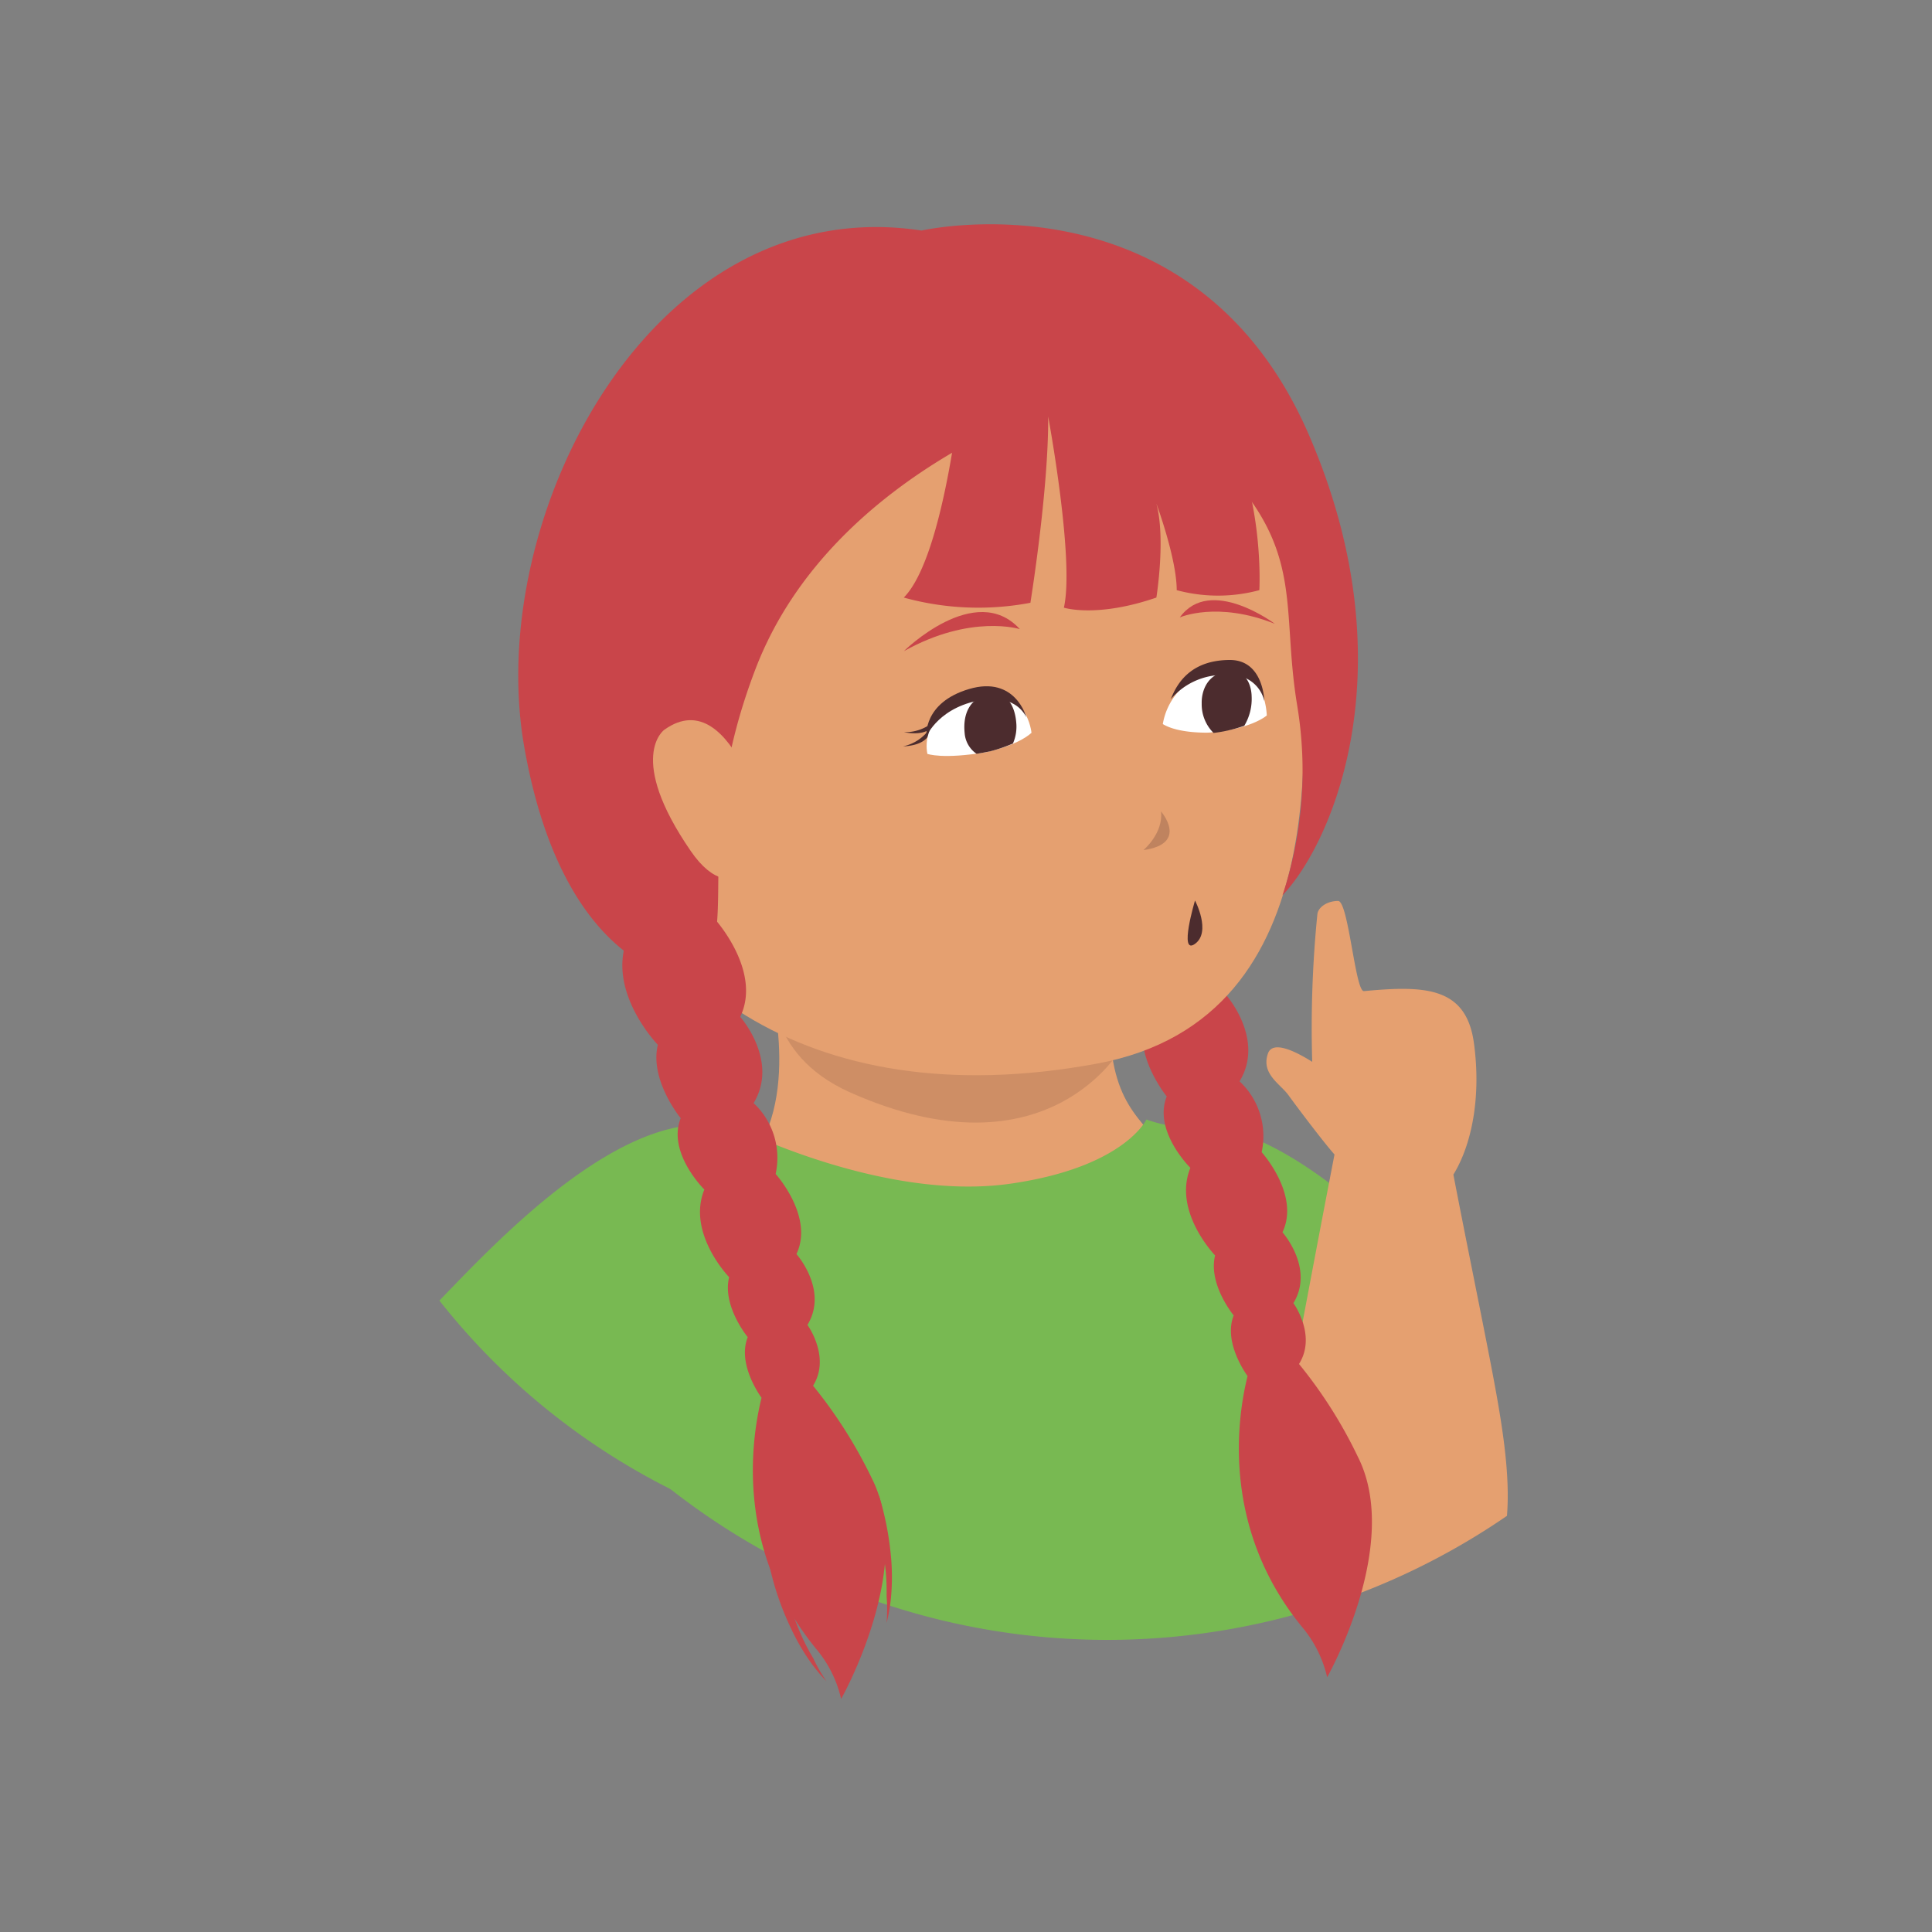
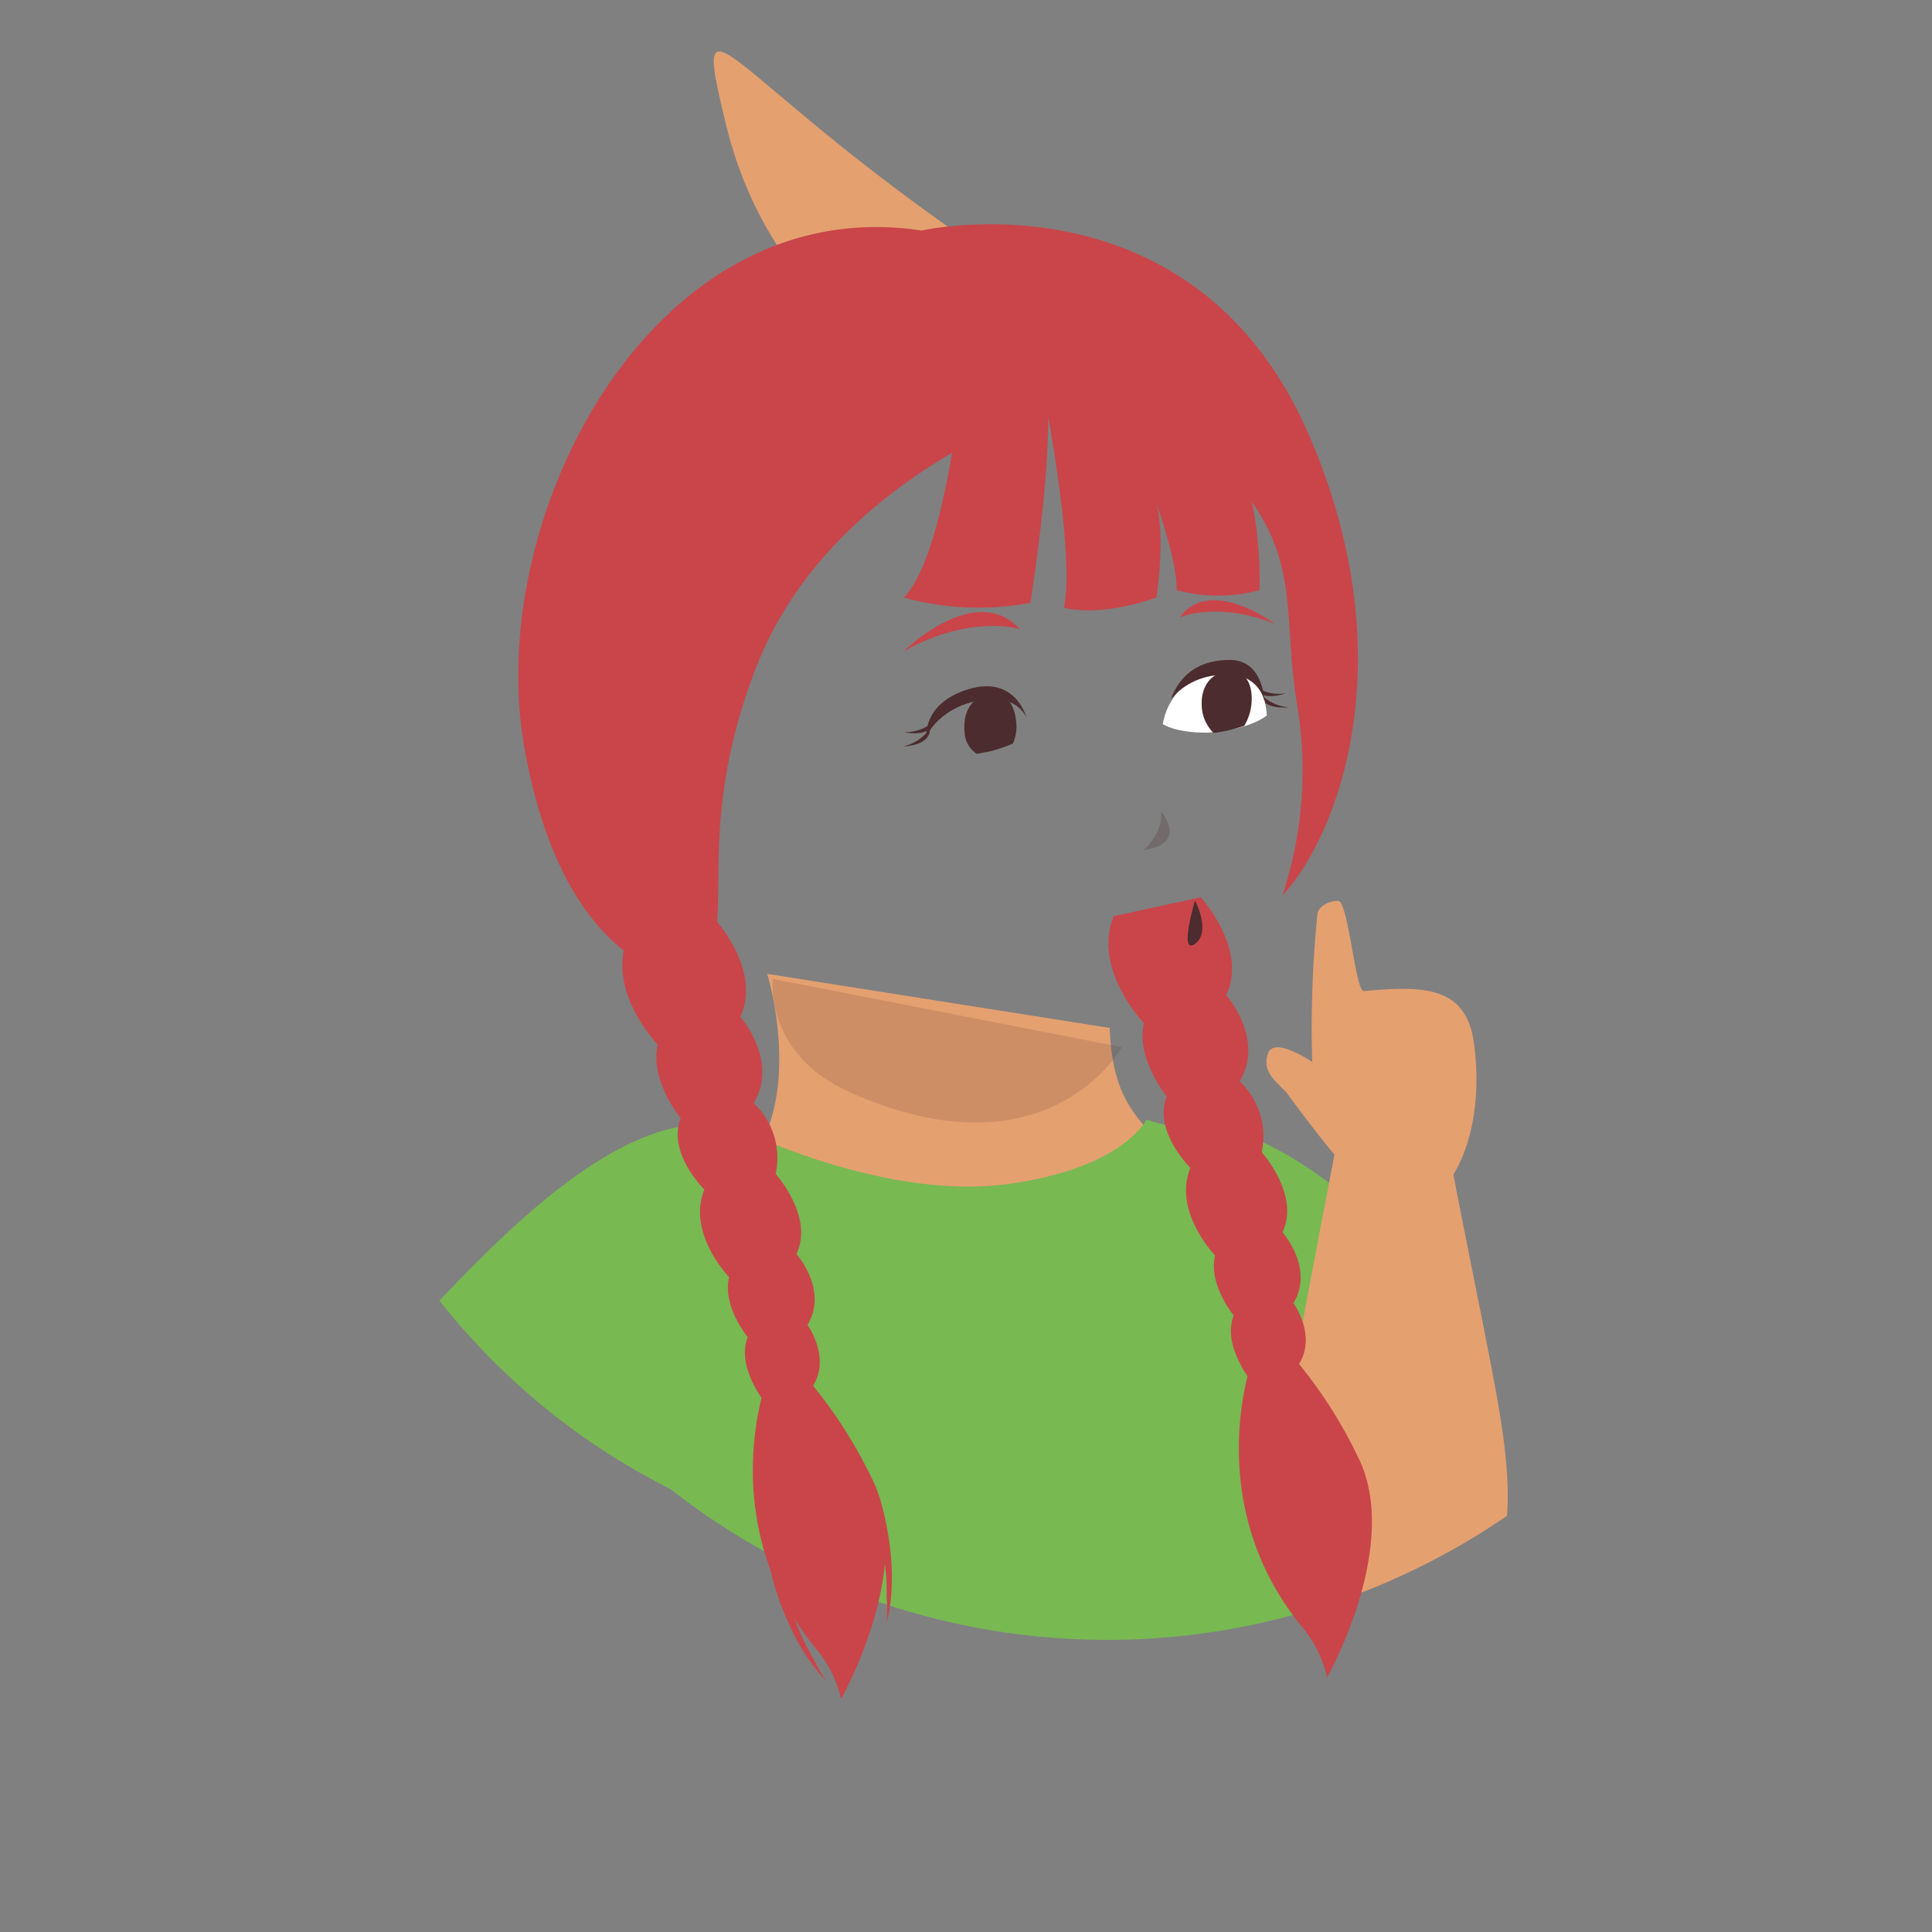
<svg xmlns="http://www.w3.org/2000/svg" id="Ebene_1" data-name="Ebene 1" viewBox="0 0 300 300">
  <rect x="0" y="0" width="300" height="300" fill="#808080" stroke="none" />
  <path d="M188.86,231.89S157.19,202.4,170.69,183c16.11-23.17,44.79,8,55.39,18.95A106.72,106.72,0,0,1,188.86,231.89Z" style="fill:#78b952" />
  <path d="M194.75,106.52a6.72,6.72,0,0,0,4.9,1.14S195.64,109.18,194.75,106.52Z" style="fill:#4c2c2e" />
  <path d="M195.58,107.57a6.69,6.69,0,0,0,4.5,2.25S195.83,110.36,195.58,107.57Z" style="fill:#4c2c2e" />
  <path d="M231.57,212.23c-1.56-8.15-4-20-5.89-29.84,2.85-4.63,4.35-12.07,3.18-20.49-1.22-8.75-7.75-8.87-17.07-8-1.34.13-2.4-13.94-4-14-1.74,0-3.12,1-3.23,2.07a177.8,177.8,0,0,0-.8,22.91c-2.42-1.53-6.12-3.43-6.87-1.3-1.13,3.2,2,4.78,3.21,6.52,1,1.38,5.07,6.84,7.12,9.17-1.42,7.36-5,26-7.71,41-2.86,15.68-.69,22.11,3.82,29.78A109.23,109.23,0,0,0,234,235.38C234.53,228.81,233.25,221,231.57,212.23Z" style="fill:#e5a070" />
  <path d="M175.24,198s11.88-9.86,7.33-17-9.75-8.22-10.26-21.38l-53.17-8.4s5.7,18.6-2.82,29.13S144.44,208.7,175.24,198Z" style="fill:#e5a070" />
  <path d="M157.19,183.76c-19.93,3-43.13-8.81-43.13-8.81a96.6,96.6,0,0,0-22.69,26.12q-1,8.42-1.79,16.47a109.95,109.95,0,0,0,115.7,31.92c-6-33.41-13.54-63-18.14-73.77,0,0-6.48-.79-9.11-1.86C178,173.83,174.64,181.18,157.19,183.76Z" style="fill:#78b952" />
  <path d="M120,152l54.21,10.6s-11.42,20.77-42.27,7C118.55,163.59,120,152,120,152Z" style="fill:#4c2c2e;opacity:0.15" />
  <path d="M177.64,158.87s-8.07-8.32-4.7-16.61l13.52-2.93s7.37,8.09,3.94,15.19c0,0,6.06,6.83,2.08,13.39a11.65,11.65,0,0,1,3.43,11s6,6.62,3.23,12.44c0,0,5,5.59,1.7,11,0,0,3.66,5,.87,9.45a71.52,71.52,0,0,1,9.12,14.37c6.94,13.65-4.75,34.27-4.75,34.27a18.54,18.54,0,0,0-3.76-7.64c-12.77-15.46-10.2-32.69-8.6-39.12-.78-1.11-3.67-5.6-2.15-9.42,0,0-4-4.84-2.89-9.32,0,0-6.6-6.81-3.84-13.6,0,0-5.82-5.72-3.67-11.08C181.17,170.24,176.32,164.34,177.64,158.87Z" style="fill:#c9454a" />
  <path d="M136.49,232.26a43.71,43.71,0,0,1,1.21,4.83,48.23,48.23,0,0,1,.7,5.2,34.87,34.87,0,0,1,0,5.21,25.93,25.93,0,0,1-.73,4.51,25,25,0,0,0,0-4.15,33.38,33.38,0,0,0-.25-4.9,41.52,41.52,0,0,0-.87-4.59,32.6,32.6,0,0,0-1.25-4Z" style="fill:#c9454a" />
  <path d="M119.53,243.31a41,41,0,0,0,1.35,4.8,45.39,45.39,0,0,0,2,4.86,34.15,34.15,0,0,0,2.57,4.53,25.88,25.88,0,0,0,2.88,3.56,23.87,23.87,0,0,1-2.07-3.61,32,32,0,0,1-2.2-4.38,38,38,0,0,1-1.53-4.41,32.37,32.37,0,0,1-.88-4.07Z" style="fill:#c9454a" />
-   <path d="M193,63s9.19,18.89,9.08,33.39,6.84,61.64-31.75,68.77c-45.67,8.44-73-13.85-80.24-43.55S115.84,22.64,193,63Z" style="fill:#e5a070" />
+   <path d="M193,63c-45.67,8.44-73-13.85-80.24-43.55S115.84,22.64,193,63Z" style="fill:#e5a070" />
  <path d="M158.36,97.69s-7.59-2.39-18,3.42C140.32,101.11,151.48,90.14,158.36,97.69Z" style="fill:#c9454a" />
  <path d="M145.11,111.94a6.77,6.77,0,0,1-4.72,1.75S144.56,114.68,145.11,111.94Z" style="fill:#4c2c2e" />
  <path d="M144.41,113.09a6.73,6.73,0,0,1-4.17,2.8S144.52,115.88,144.41,113.09Z" style="fill:#4c2c2e" />
  <path d="M168,61.33s-38.51,10.72-50.69,42.56c-10.64,27.82-1.43,41.31-9.9,48.28,0,0-19.68-.26-26-36.17s20-86.55,61.69-80.2c0,0,42.25-9.65,60.16,31.76,15.57,36,3.62,63.36-4.12,71.47a61.68,61.68,0,0,0,2.28-29.53c-2.52-15.22,1.2-23.81-11.68-37.14C178.18,60.35,168,61.33,168,61.33Z" style="fill:#c9454a" />
  <path d="M183.2,95.87s5.82-2.58,14.76,1C198,96.89,187.92,89.31,183.2,95.87Z" style="fill:#c9454a" />
-   <path d="M103.14,113.33s-5.94,4.22,4.13,18.83c7,10.18,12.53-.72,12.53-.72S114.17,105.4,103.14,113.33Z" style="fill:#e5a070" />
-   <path d="M144,117.06s2.33.89,9.17-.27c0,0,4.8-1,7-3,0,0-.67-7.07-7.79-6C146.88,108.61,143.18,112.68,144,117.06Z" style="fill:#fff" />
  <path d="M196.71,111.09s-2.34,2.14-9,2.67c0,0-4.7.18-7.15-1.33a10.09,10.09,0,0,1,6.48-7.8C193.6,102.19,196.43,106.32,196.71,111.09Z" style="fill:#fff" />
  <path d="M186.6,109.25c-.06-1.81.78-4.68,4.07-5,3.68-.4,3.68,3.8,3.68,3.8a8.11,8.11,0,0,1-1.14,4.65,22.21,22.21,0,0,1-4.77,1.11A6.25,6.25,0,0,1,186.6,109.25Z" style="fill:#4c2c2e" />
  <path d="M149.79,113.83c-.32-3.13.92-5.52,3.89-6.11,2.21-.43,3.85,1.31,4.12,4.45a6.55,6.55,0,0,1-.51,3.28,24,24,0,0,1-3.52,1.21c-.77.16-1.47.28-2.13.39A4.27,4.27,0,0,1,149.79,113.83Z" style="fill:#4c2c2e" />
  <path d="M181.81,108.56a10.68,10.68,0,0,1,9.15-3.71,5.17,5.17,0,0,1,5.36,4s-.1-6.39-5.37-6.37S183.07,105.22,181.81,108.56Z" style="fill:#4c2c2e" />
  <path d="M143.85,114.36s2-4.85,9.21-5.76c0,0,4.43-.81,6.31,2.76,0,0-1.7-6.5-8.89-4.37S143.85,114.36,143.85,114.36Z" style="fill:#4c2c2e" />
  <path d="M177.56,132s3.12-2.63,2.72-6C180.28,126,184.66,131,177.56,132Z" style="fill:#4c2c2e;opacity:0.25" />
  <path d="M149.34,59.2s-2.56,27.08-9,33.59A43.4,43.4,0,0,0,160,93.6s2.84-17.52,2.76-28.92c0,0,4.13,22.22,2.44,29.68,0,0,5.07,1.63,14.36-1.57,0,0,1.48-9.11,0-14.6,0,0,3.16,8.53,3.16,13.45a24.7,24.7,0,0,0,12.83,0s1-16.61-7-28.86S164.18,51,164.18,51,153.61,48.24,149.34,59.2Z" style="fill:#c9454a" />
  <path d="M105.46,231.89S137.13,202.4,123.63,183c-16.11-23.17-44.79,8-55.4,18.95A106.7,106.7,0,0,0,105.46,231.89Z" style="fill:#78b952" />
  <path d="M102.15,162.24s-8.06-8.32-4.69-16.6L111,142.71s7.36,8.08,3.94,15.18c0,0,6.06,6.83,2.08,13.4a11.63,11.63,0,0,1,3.42,11s6,6.63,3.23,12.44c0,0,5,5.6,1.71,11,0,0,3.65,5,.87,9.44a73.08,73.08,0,0,1,9.12,14.37c6.93,13.66-4.76,34.27-4.76,34.27a18.32,18.32,0,0,0-3.76-7.63c-12.77-15.47-10.19-32.7-8.6-39.13-.78-1.11-3.67-5.6-2.14-9.42,0,0-4-4.84-2.89-9.31,0,0-6.61-6.82-3.85-13.61,0,0-5.81-5.71-3.67-11.08C105.68,173.61,100.83,167.71,102.15,162.24Z" style="fill:#c9454a" />
  <path d="M185.56,139.83s-2.57,8.59,0,6.73S185.56,139.83,185.56,139.83Z" style="fill:#4c2c2e" />
</svg>